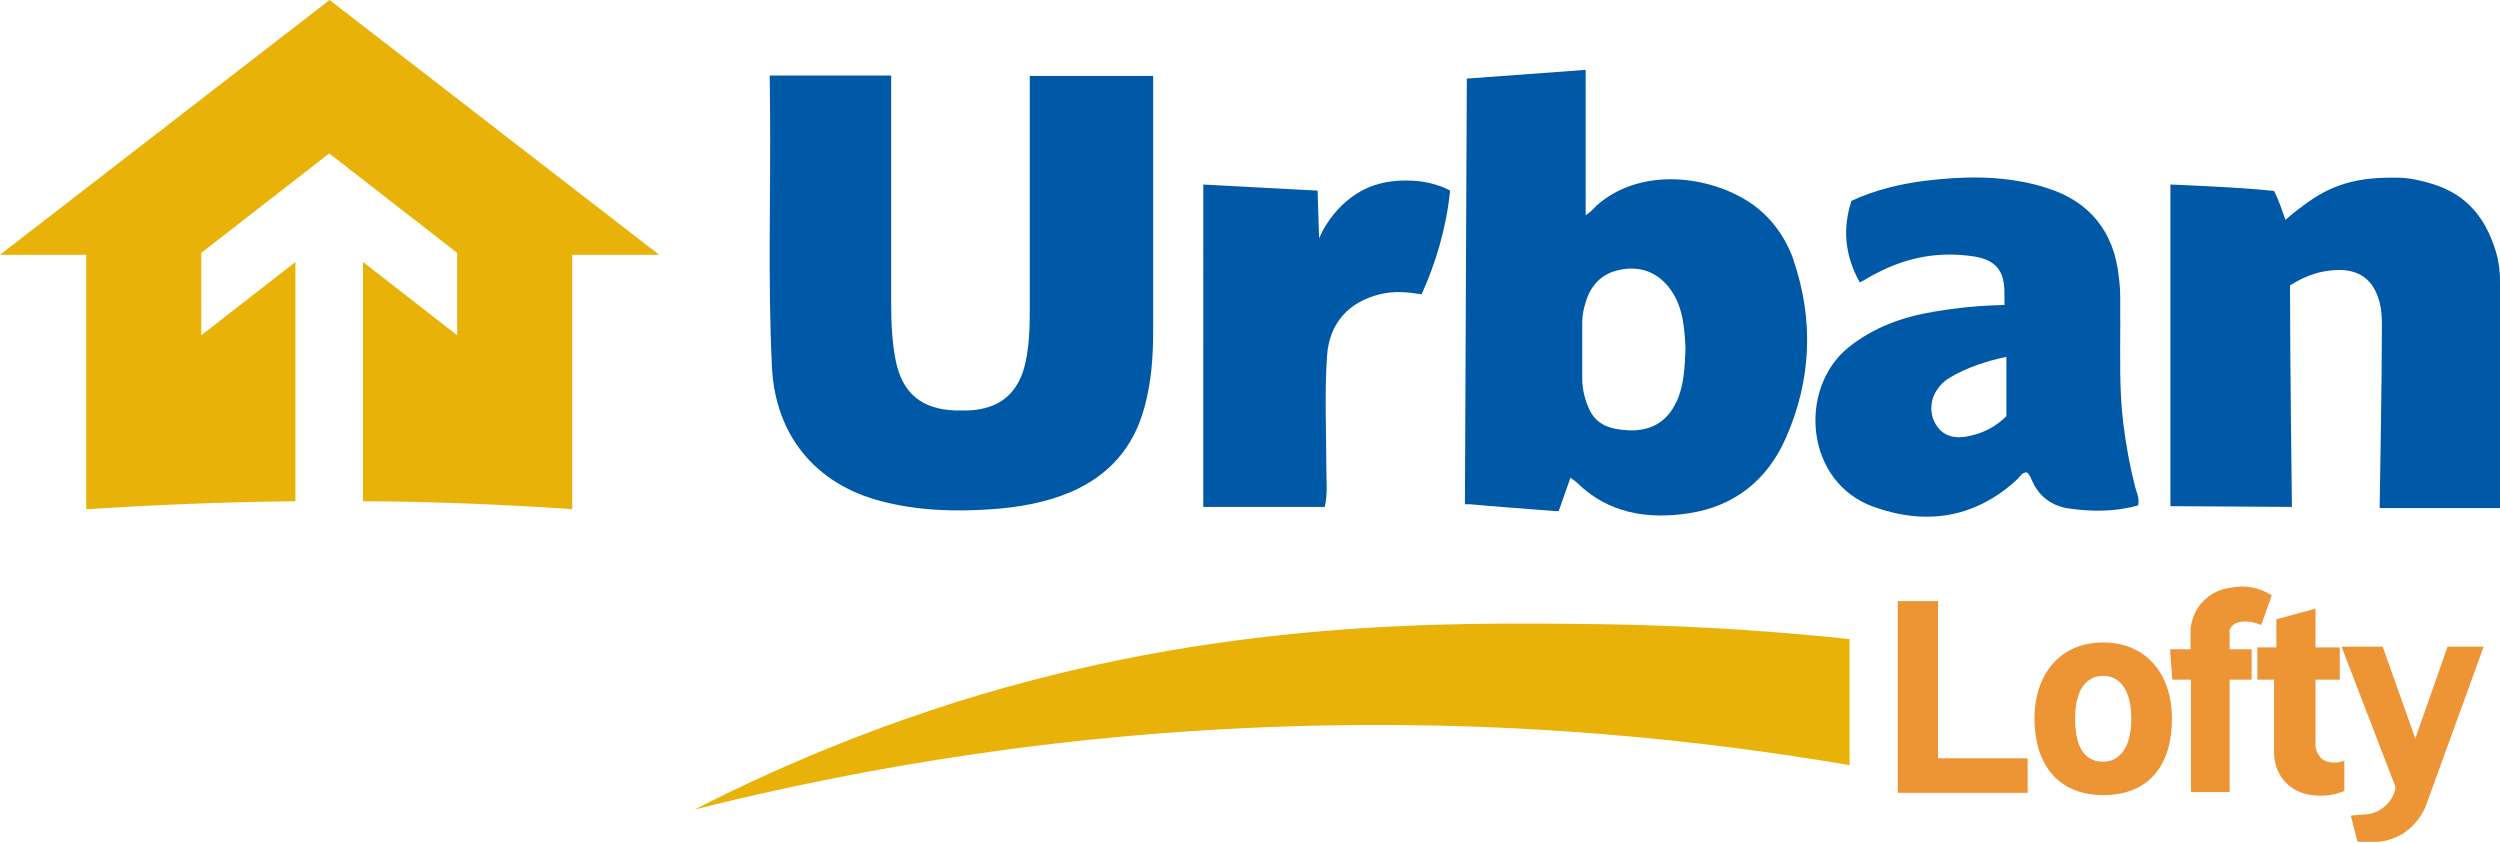
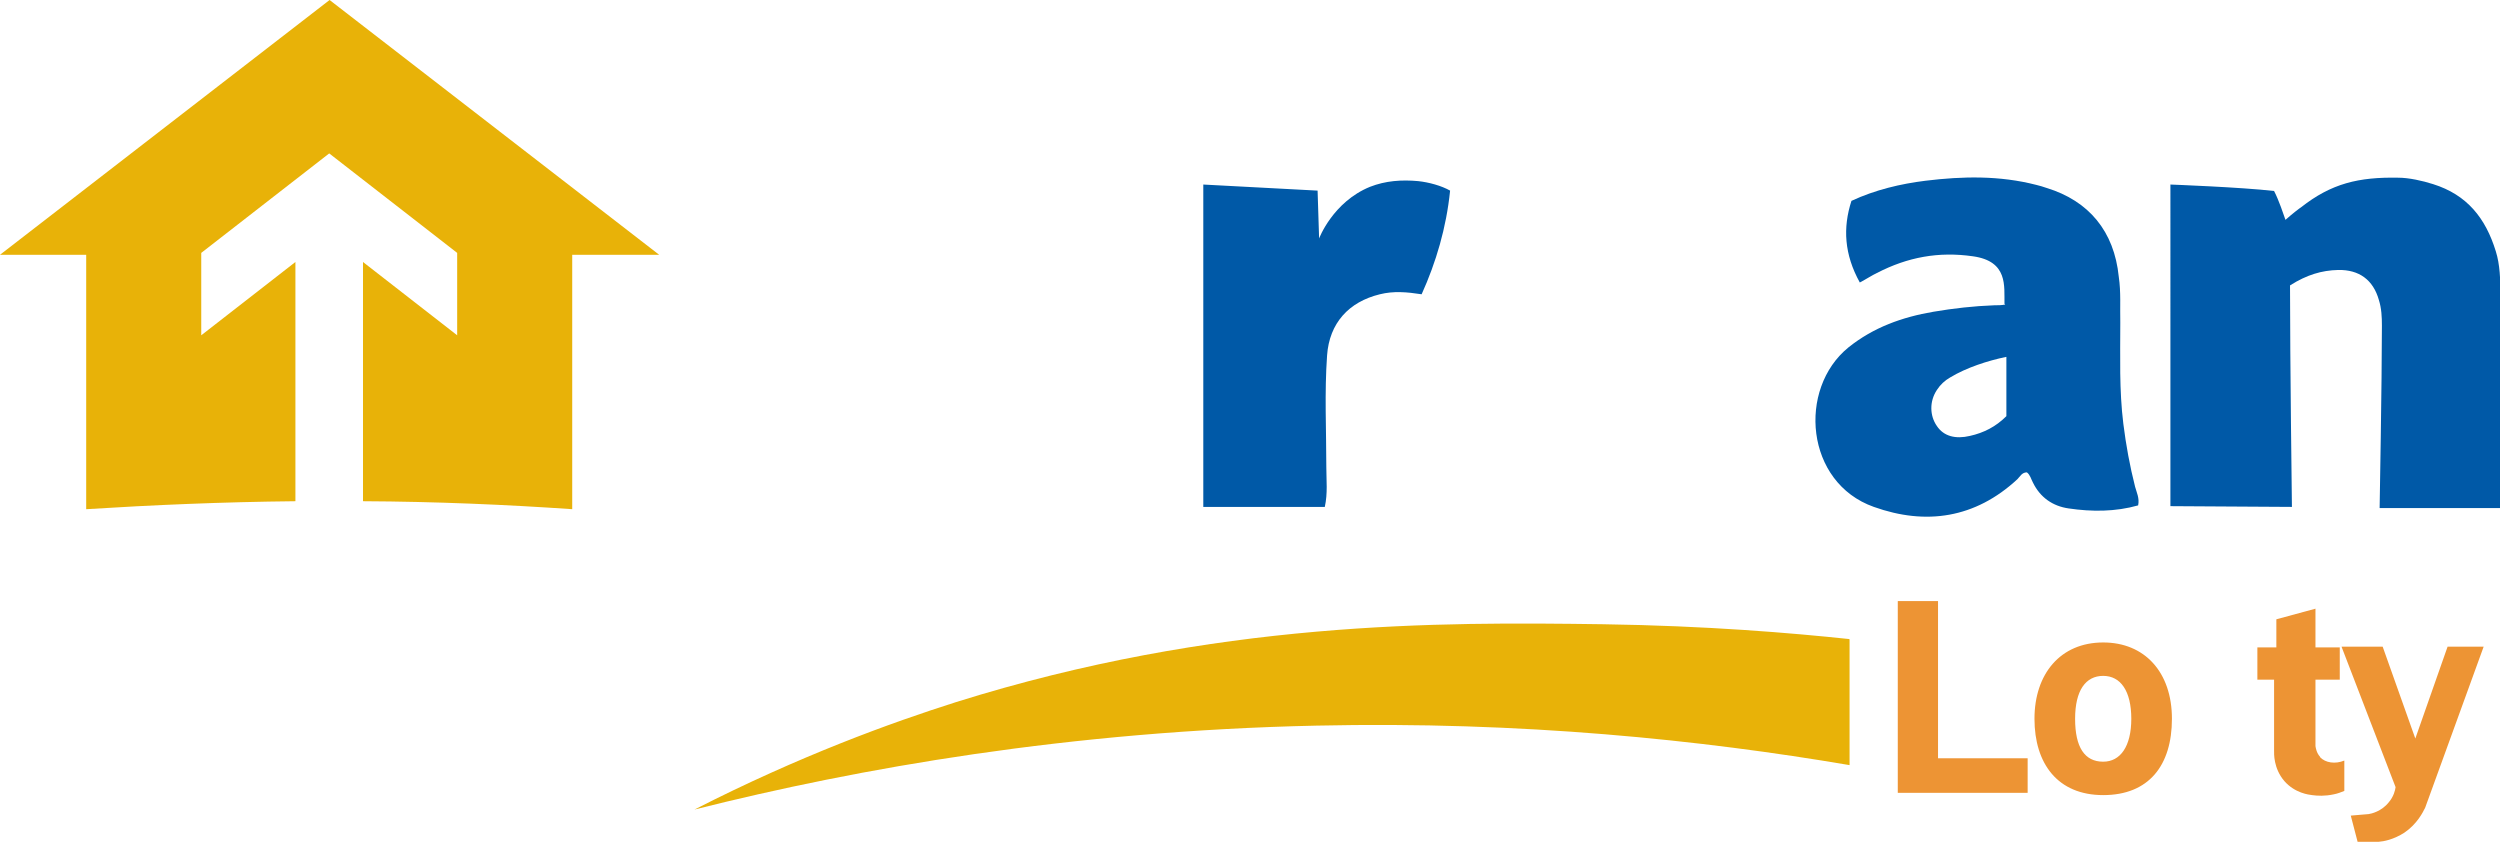
<svg xmlns="http://www.w3.org/2000/svg" viewBox="0 0 658.4 221.9" id="Layer_2">
  <g id="Layer_1-2">
    <path style="fill:#e8b208;" d="m173.5,67.1h-22.8v67c-17.4-1.2-35.8-2-55.1-2.1v-63l24.8,19.3v-21.7l-33.7-26.2-33.7,26.2v21.7l24.8-19.3v63c-19.3.2-37.7,1-55.1,2.1v-67H0L86.8,0l86.8,67.1Z" />
    <path style="fill:#e8b208;" d="m487.1,168.4v33.1c-38.8-6.6-86.3-11.6-140.4-10.4-65,1.4-120.5,11.2-163.8,22.1,27.8-14.2,51.9-22.9,68.9-28.3,68.6-21.5,127.4-21.1,170.4-20.5,27.3.4,49.7,2.3,64.8,3.9Z" />
    <polygon style="fill:#ed9434;" points="499.8 158.3 499.8 208.8 534 208.8 534 199.7 510.4 199.7 510.4 158.3 499.8 158.3" />
    <path style="fill:#ed9434;" d="m553.9,169.2c-11.3,0-18.1,8.3-18.1,20.1s6.1,20.1,18.1,20.1,18.1-7.8,18.1-20.1-7.2-20.1-18.1-20.1Zm0,31.4c-4.9,0-7.4-3.8-7.4-11.3s2.8-11.3,7.4-11.3,7.4,4,7.4,11.3-2.9,11.3-7.4,11.3Z" />
-     <path style="fill:#ed9434;" d="m587.1,166.3c.1-.6.4-1,.6-1.3,1.3-1.6,4.5-1.8,7.8-.4.9-2.6,1.9-5.2,2.8-7.8-1-.6-2.3-1.3-4-1.8-2.9-.8-5.5-.5-6.9-.2-1.1.1-4.1.6-6.7,3.1-3.3,3-3.7,6.8-3.8,7.8v5.3h-5.4l.6,8h4.9v29.6h10.2v-29.6h5.8v-8h-5.8v-4.5Z" />
    <path style="fill:#ed9434;" d="m611,199.3c-.9-1-1.1-2.2-1.2-2.8v-17.5h6.4v-8.5h-6.4v-10.2l-10.3,2.8v7.4h-5v8.5h4.4v18.7c0,.7-.2,4.6,2.7,8,2.8,3.2,6.5,3.6,7.3,3.7,1.4.2,3.4.3,5.7-.2,1.1-.2,2-.6,2.8-.9v-8c-2.4,1-5,.6-6.4-.9Z" />
    <path style="fill:#ed9434;" d="m616.7,170.4l14.2,36.9c-.1.8-.5,2.5-1.8,4-1.9,2.4-4.6,3-5.3,3.1-1.6.1-3.2.3-4.7.4l1.8,6.9h5.5c1.4-.1,4-.6,6.8-2.4,3.4-2.3,4.9-5.4,5.5-6.6,5.1-14.1,10.3-28.3,15.4-42.4h-9.5l-8.5,24.2-8.6-24.2h-10.8Z" />
-     <path style="fill:#0059a7;" d="m303.7,19.9v2.5c0,21.6,0,43.3,0,64.9,0,6.7-.5,13.4-2.3,20-2.9,10.7-9.5,18.1-19.7,22.4-6.5,2.7-13.4,3.9-20.4,4.4-9.8.7-19.6.4-29.2-2.1-17.4-4.5-27.9-17.4-28.8-35.3-1.1-22.7-.3-45.4-.5-68.1,0-2.9-.1-8.7-.1-8.7h32c0,.8,0,3,0,4.3,0,18.5,0,37.1,0,55.6,0,5.1.2,10.2,1.2,15.2,1.8,8.7,6.9,12.8,15.8,13.1,1.1,0,2.1,0,3.2,0,8.4-.3,13.5-4.6,15.2-12.8,1-4.6,1.1-9.3,1.1-14,0-19.1,0-57.2,0-57.2h0v-4.1h32.5Z" />
    <path style="fill:#0059a7;" d="m603.1,75.2c0,19.2.5,58.3.5,58.3l-32-.2V48.6s18.7.7,27.3,1.7c1.3,2.5,2.5,6.2,3,7.6,1.9-1.7,3.9-3.2,4.1-3.3,8-6.3,15.2-8,25.6-7.8,2.8,0,6.4.8,9.2,1.7,8.9,2.8,13.8,8.9,16.5,17.7,1.1,3.5,1.2,7.5,1.2,11.1,0,18,0,56.5,0,56.5h-31.8s.6-33.5.6-48c0-2.3-.1-4.6-.8-6.8-1.5-5.3-5.2-8-10.7-7.9-4.4.1-8.3,1.3-12.6,4Z" />
    <path style="fill:#0059a7;" d="m527.9,80c-.1-4.6,1-11.2-8.3-12.5-9-1.3-17.2.2-25.3,4.4-1.1.5-2.8,1.6-4.5,2.5-4.1-7.4-4.5-14.4-2.2-21.5,6.2-2.9,13-4.5,19.5-5.3,9.8-1.2,19.5-1.4,29.2,1.1.9.2,1.8.5,2.7.8,11.1,3.4,17.8,11.4,19,23.4.6,4,.3,8.1.4,12.1,0,8.9-.3,17.7.8,26.6.7,5.6,1.7,11.1,3.1,16.6.4,1.5,1.2,3,.8,4.9-6,1.7-12.2,1.7-18.3.8-4.2-.6-7.5-2.9-9.4-6.8-.5-.9-.7-2-1.6-2.7-1.3,0-1.8,1.1-2.5,1.8-11.1,10.3-24.1,12.2-37.8,7.3-18.1-6.4-20.1-31.1-6.7-42,6.6-5.3,14.2-8,22.4-9.4,5.3-.9,10.6-1.5,16-1.7.9,0,2,0,2.9-.2Zm.4,14c-4.8,1-10.4,2.8-14.7,5.4-1.4.8-2.6,1.9-3.5,3.3-2,3-1.9,6.8,0,9.5,1.8,2.7,4.9,3.5,8.7,2.6,3.6-.8,6.8-2.4,9.6-5.2,0-4.1,0-7.5,0-11.6,0-.9,0-1.9,0-4Z" />
    <path style="fill:#0059a7;" d="m381.9,50.2c-1,9.8-3.7,18.9-7.5,27.3-3.9-.6-7.4-.9-11,0-8.2,2-13.3,7.6-13.9,16.1-.7,9.8-.2,19.6-.2,29.4,0,3.5.4,6.9-.4,10.5h-32V48.6l30.1,1.6.4,12.6s3.6-9.6,13.4-13.6c4.1-1.6,8.3-1.9,12.7-1.5,2.8.3,6.1,1.2,8.4,2.5Z" />
-     <path style="fill:#0059a7;" d="m472.4,68.6c-2.2-6.4-6.5-12.2-12.4-15.8-11.2-6.9-28.7-8.5-39.7,1.5-.6.6-1.2,1.4-2.7,2.4V18.4c0,0-31.3,2.3-31.3,2.3l-.5,112.1h1.4c0,.1,22.4,1.8,22.4,1.8h.3s.6,0,.6,0l3.1-8.8c.7.6,1.3.9,1.8,1.4,8.2,8,18.4,9.6,29.2,8,12.1-1.8,20.8-8.7,25.7-19.8,6.8-15.4,7.4-31.2,2-47Zm-30.9,37.2c-2.6,5.7-7.3,7.9-13.1,7.5-4.4-.3-7.9-1.4-9.8-5.4-1.2-2.6-1.9-5.3-1.9-8.2,0-5,0-9.9,0-14.9,0-1.9.4-3.7,1-5.5,1.5-4.8,4.8-7.7,9.8-8.4,4.7-.7,8.7.8,11.8,4.5,2.5,3,3.6,6.6,4.1,10.3.3,2.1.4,4.3.5,6-.2,5.2-.4,9.8-2.4,14.2Z" />
  </g>
</svg>